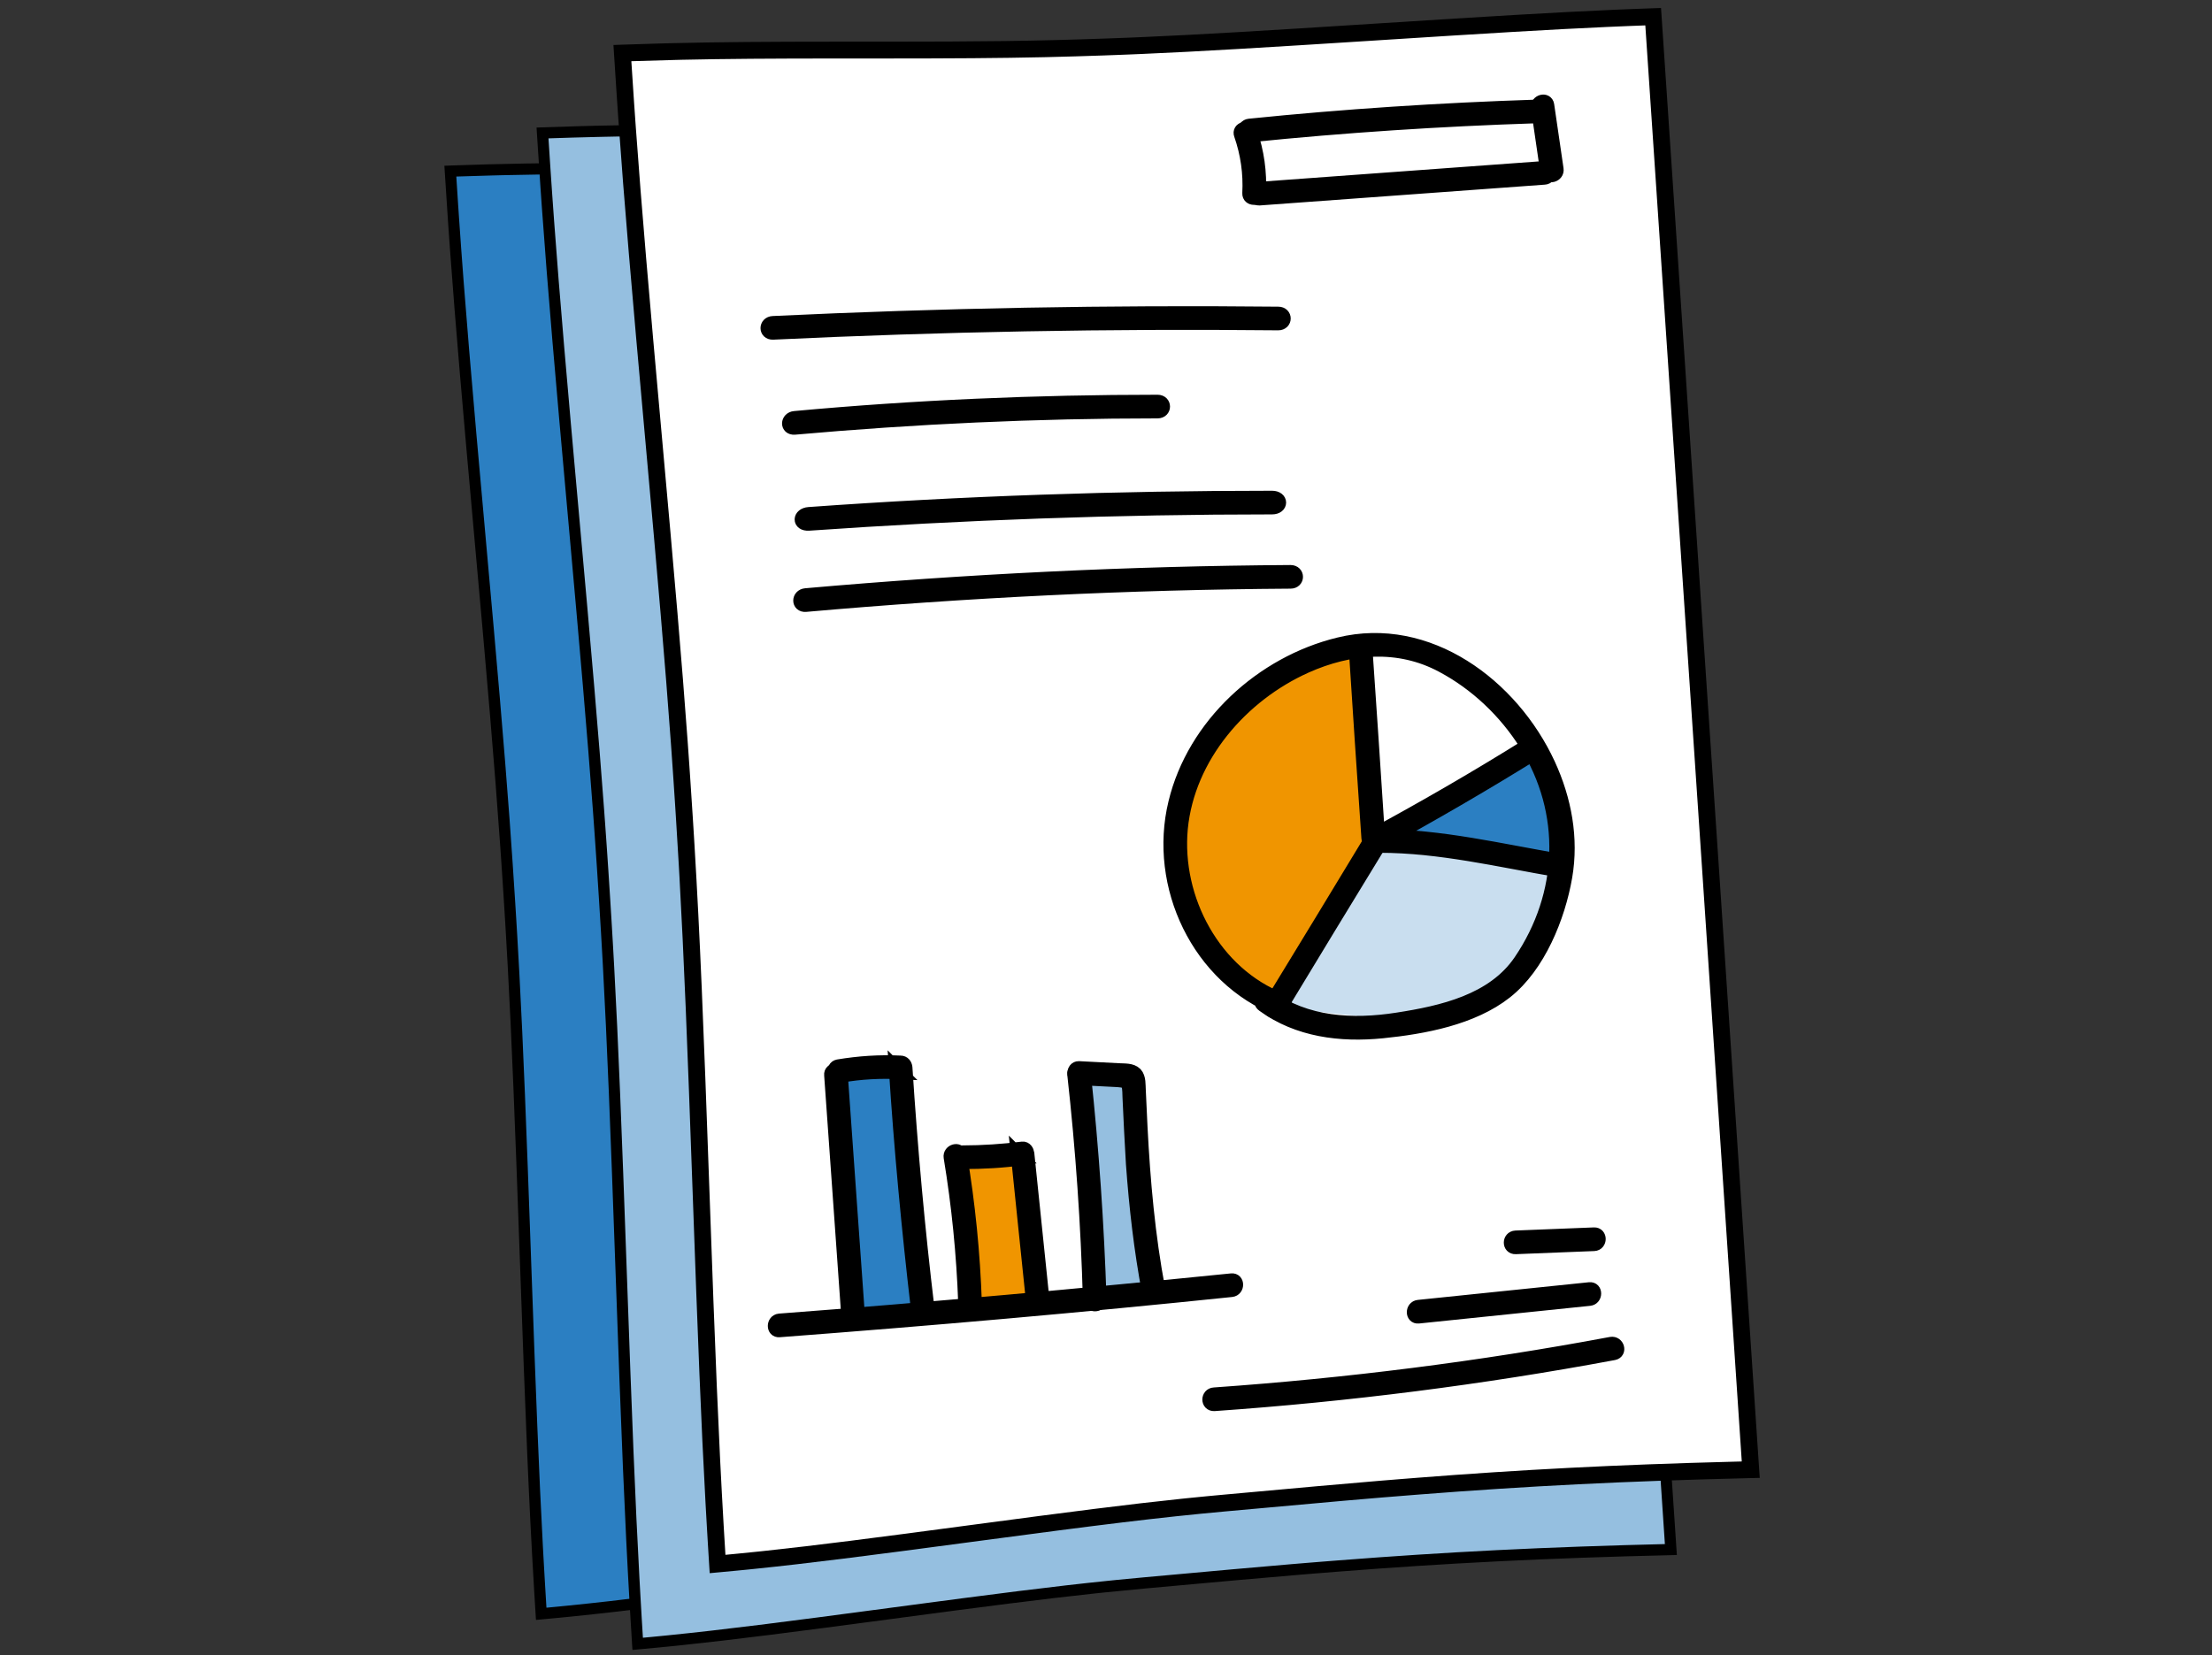
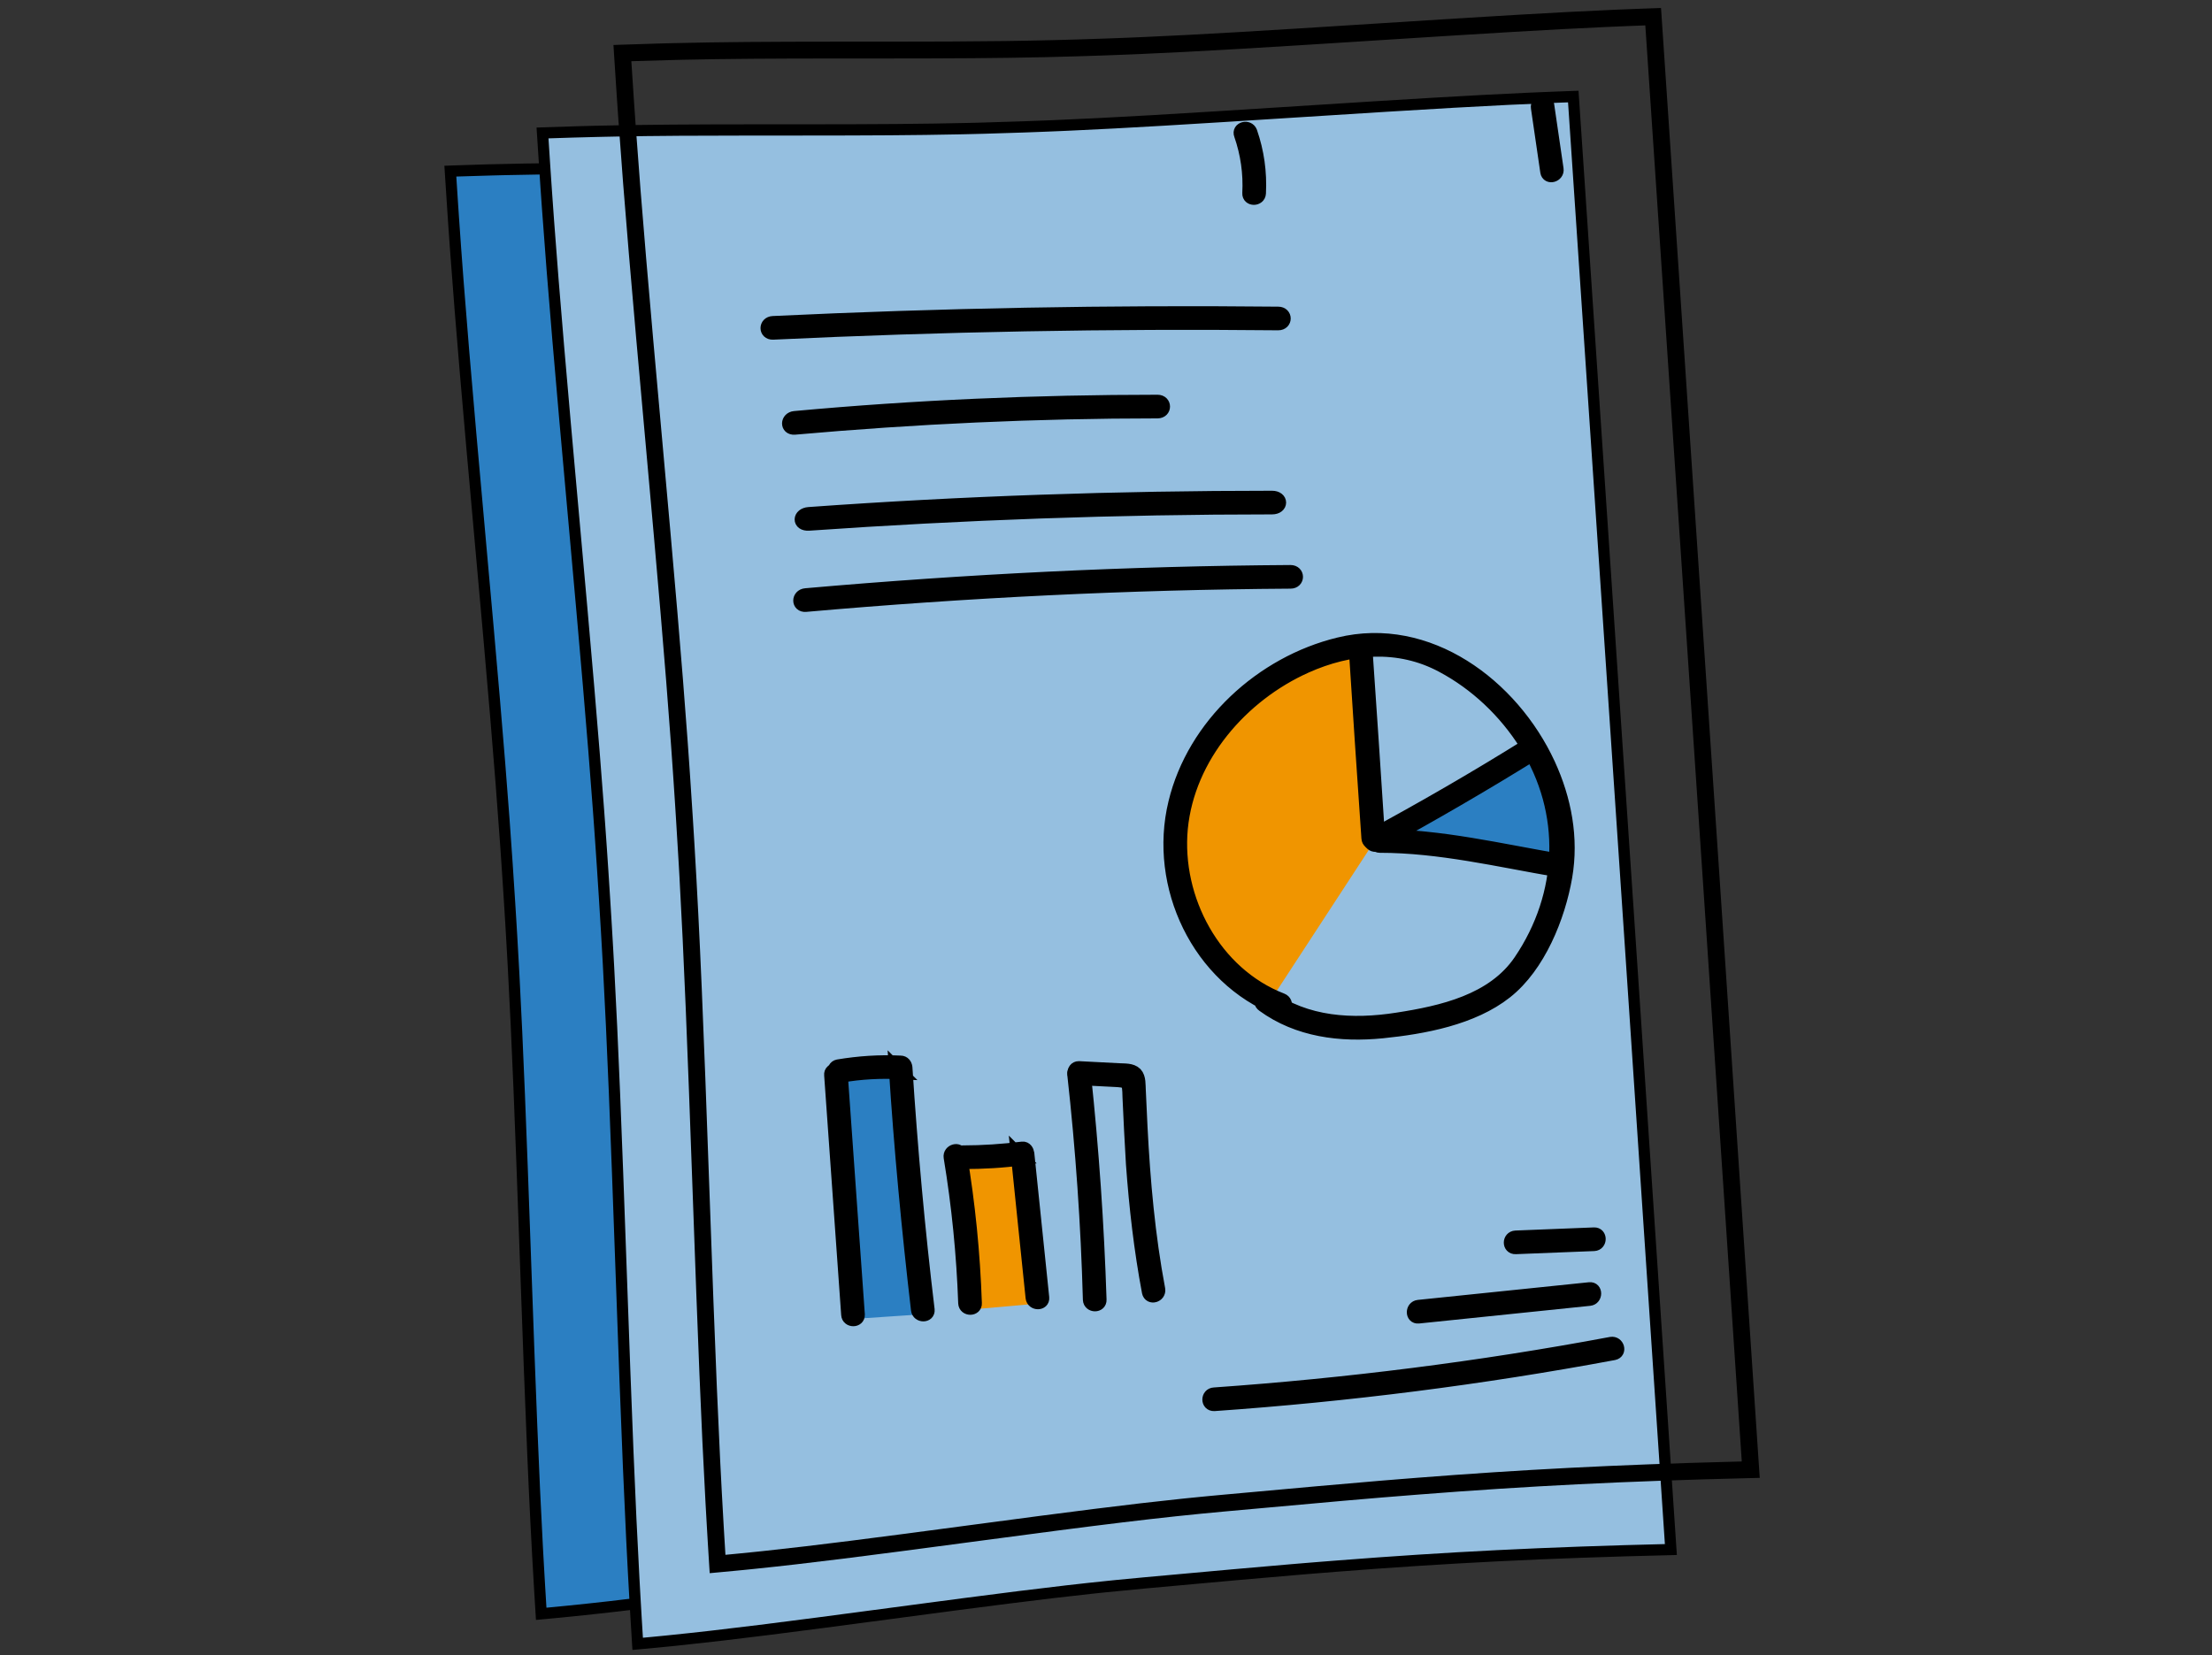
<svg xmlns="http://www.w3.org/2000/svg" xmlns:xlink="http://www.w3.org/1999/xlink" width="167" height="125">
  <rect width="100%" height="100%" fill="#333333" stroke="none" />
  <defs>
    <rect id="a" width="167" height="125" x="0" y="0" />
  </defs>
  <g fill="none" fill-rule="evenodd">
    <mask id="b" fill="#fff">
      <use xlink:href="#a" />
    </mask>
    <g mask="url(#b)">
      <g transform="translate(34 .603)">
        <path fill="#2B7FC2" d="M43.438,116.871 C31.824,117.929 18.479,120.205 6.86,121.269 C5.755,103.662 5.584,85.166 4.473,67.556 C3.293,48.853 1.173,31.034 0,12.322 C12.576,11.877 22.084,12.329 34.666,11.885 C46.856,11.454 62.122,10.127 74.305,9.696 C76.659,44.628 79.012,79.561 81.34,114.468 C65.465,114.845 56.647,115.666 43.438,116.871 Z" />
        <path fill="#000" fill-rule="nonzero" d="M74.701,9.258 L74.728,9.668 C78.258,62.066 79.823,85.35 81.763,114.44 L81.793,114.881 L81.351,114.891 C72.264,115.107 65.175,115.47 57.378,116.08 C56.886,116.118 56.415,116.156 55.949,116.193 L55.569,116.224 C52.705,116.456 49.893,116.708 43.476,117.293 C43.026,117.334 42.582,117.375 42.14,117.418 L41.642,117.467 L41.311,117.5 C37.276,117.904 33.12,118.43 25.175,119.492 L25.162,119.494 C17.338,120.54 13.204,121.064 9.227,121.467 L8.896,121.5 C8.73,121.517 8.565,121.533 8.399,121.549 L8.068,121.581 C7.681,121.619 7.292,121.655 6.898,121.691 L6.464,121.731 L6.437,121.296 C6.4,120.71 6.365,120.133 6.33,119.561 L6.305,119.132 C5.925,112.709 5.679,106.662 5.248,94.516 C5.246,94.451 5.246,94.451 5.244,94.385 C4.873,83.909 4.636,77.928 4.33,72.325 L4.306,71.895 C4.271,71.25 4.234,70.61 4.196,69.966 L4.171,69.536 C4.166,69.465 4.162,69.393 4.158,69.321 L4.132,68.89 C4.123,68.746 4.114,68.601 4.105,68.456 L4.078,68.021 C4.069,67.875 4.06,67.729 4.05,67.582 C4.026,67.195 4.001,66.812 3.977,66.431 L3.947,65.976 C3.918,65.522 3.888,65.072 3.857,64.623 L3.827,64.175 C3.816,64.025 3.806,63.876 3.796,63.727 L3.749,63.056 C3.329,57.087 2.807,50.998 1.826,40.132 C1.823,40.103 1.823,40.103 1.821,40.074 C0.915,30.04 0.398,24.053 -0.007,18.505 L-0.04,18.05 C-0.078,17.52 -0.115,16.994 -0.152,16.467 L-0.183,16.015 C-0.265,14.81 -0.344,13.601 -0.423,12.348 L-0.45,11.913 L-0.015,11.898 C0.846,11.868 1.668,11.841 2.478,11.818 L2.919,11.806 C6.584,11.708 10.091,11.681 15.879,11.679 L16.947,11.679 L17.314,11.68 L19.087,11.679 C24.263,11.677 27.592,11.653 30.9,11.574 L31.332,11.563 L31.764,11.552 C32.702,11.527 33.65,11.497 34.651,11.461 C34.93,11.452 35.207,11.442 35.483,11.431 L36.144,11.406 L36.474,11.393 C36.75,11.381 37.026,11.37 37.304,11.358 L37.638,11.344 C41.712,11.165 46.208,10.896 54.441,10.369 C54.451,10.368 54.451,10.368 54.461,10.368 C62.952,9.824 67.464,9.555 71.634,9.376 L71.967,9.362 C72.022,9.36 72.077,9.357 72.133,9.355 L72.464,9.342 C72.519,9.339 72.574,9.337 72.63,9.335 L72.961,9.322 C73.402,9.305 73.844,9.288 74.291,9.273 L74.701,9.258 Z M73.91,10.134 L73.821,10.137 C73.71,10.142 73.6,10.146 73.489,10.15 L72.828,10.175 L72.498,10.188 C72.277,10.197 72.057,10.206 71.835,10.216 L71.502,10.23 C67.386,10.408 62.886,10.677 54.515,11.213 C54.505,11.214 54.505,11.214 54.495,11.215 C46.255,11.742 41.755,12.012 37.674,12.19 L37.339,12.205 L37.006,12.219 C36.95,12.221 36.895,12.224 36.84,12.226 L36.343,12.246 L36.011,12.259 C35.57,12.276 35.128,12.293 34.681,12.308 C33.832,12.338 33.021,12.364 32.222,12.387 L31.787,12.399 C31.498,12.407 31.21,12.414 30.921,12.421 L30.489,12.431 C27.313,12.503 24.046,12.525 19.089,12.527 L17.313,12.527 C17.19,12.527 17.068,12.527 16.947,12.527 L15.881,12.527 C10.793,12.528 7.472,12.549 4.256,12.621 L3.818,12.631 C3.745,12.633 3.672,12.635 3.599,12.637 L3.161,12.648 C2.285,12.67 1.402,12.697 0.48,12.729 L0.45,12.729 L0.452,12.762 C0.497,13.46 0.541,14.146 0.586,14.827 L0.617,15.28 L0.647,15.732 C1.083,22.129 1.611,28.321 2.665,39.998 C2.667,40.027 2.667,40.027 2.67,40.056 C3.553,49.84 4.065,55.755 4.465,61.196 L4.498,61.649 C4.64,63.605 4.769,65.512 4.896,67.529 C4.924,67.969 4.951,68.405 4.977,68.838 L5.004,69.27 C5.012,69.414 5.021,69.558 5.029,69.701 L5.055,70.131 C5.105,70.989 5.153,71.844 5.2,72.71 L5.223,73.145 C5.507,78.513 5.739,84.41 6.091,94.355 C6.093,94.421 6.093,94.421 6.095,94.486 C6.458,104.737 6.691,110.64 6.982,116.091 L7.005,116.521 L7.029,116.949 C7.045,117.234 7.061,117.518 7.077,117.802 L7.126,118.655 L7.151,119.082 C7.185,119.652 7.219,120.225 7.255,120.806 L7.323,120.801 C7.49,120.785 7.656,120.769 7.821,120.754 L8.152,120.722 C8.317,120.706 8.482,120.69 8.647,120.673 L8.977,120.64 C12.994,120.236 17.127,119.713 25.05,118.654 L25.063,118.652 C32.473,117.661 36.593,117.137 40.393,116.742 L40.728,116.707 C40.95,116.684 41.172,116.662 41.394,116.64 L41.726,116.607 C42.28,116.553 42.834,116.5 43.399,116.449 C49.253,115.915 52.108,115.659 54.741,115.441 L54.995,115.42 C55.206,115.403 55.417,115.386 55.628,115.369 L55.881,115.348 L56.136,115.328 C56.519,115.297 56.908,115.266 57.312,115.235 C65.125,114.624 72.228,114.26 81.33,114.044 L80.888,114.054 L80.86,113.625 C80.628,110.148 80.401,106.749 80.175,103.369 L80.062,101.68 L79.949,99.992 C78.389,76.649 76.813,53.215 73.883,9.724 L73.91,10.134 Z" />
        <path fill="#95BFE0" d="M52.451,118.932 C40.288,120.041 26.312,122.423 14.143,123.538 C12.986,105.098 12.807,85.728 11.644,67.284 C10.408,47.697 8.188,29.036 6.959,9.438 C20.13,8.972 30.087,9.446 43.265,8.98 C56.031,8.529 72.018,7.139 84.779,6.688 C87.243,43.272 89.708,79.857 92.146,116.415 C75.52,116.81 66.285,117.671 52.451,118.932 Z" />
        <path fill="#000" fill-rule="nonzero" d="M85.174,6.25 L85.201,6.659 C88.898,61.536 90.537,85.922 92.569,116.387 L92.599,116.828 L92.156,116.839 C82.639,117.065 75.215,117.444 67.048,118.083 C66.597,118.119 66.162,118.153 65.733,118.188 L65.476,118.208 C65.22,118.229 64.965,118.25 64.709,118.27 L64.453,118.292 L64.196,118.313 C61.486,118.538 58.495,118.806 52.489,119.354 C51.452,119.448 50.448,119.546 49.422,119.652 L49.079,119.688 C48.964,119.7 48.849,119.712 48.734,119.724 L48.387,119.762 C44.667,120.163 40.451,120.704 33.322,121.657 C33.315,121.658 33.315,121.658 33.308,121.659 C25.745,122.67 21.475,123.215 17.587,123.625 L17.245,123.661 C17.188,123.667 17.131,123.673 17.074,123.679 L16.565,123.731 C15.773,123.811 14.987,123.886 14.181,123.96 L13.747,124 L13.72,123.565 C13.667,122.722 13.617,121.896 13.569,121.075 L13.542,120.627 C13.167,114.143 12.911,107.816 12.475,95.519 C12.473,95.45 12.473,95.45 12.47,95.382 C12.082,84.41 11.834,78.146 11.514,72.278 L11.489,71.828 C11.46,71.303 11.43,70.78 11.399,70.256 L11.373,69.807 C11.325,68.983 11.274,68.155 11.221,67.311 C11.169,66.499 11.118,65.705 11.066,64.918 L11.034,64.447 C11.018,64.211 11.002,63.976 10.986,63.742 L10.954,63.273 C10.938,63.039 10.921,62.805 10.905,62.57 L10.872,62.101 C10.844,61.71 10.816,61.317 10.787,60.923 L10.752,60.449 C10.336,54.821 9.802,48.661 8.891,38.562 C8.888,38.531 8.888,38.531 8.885,38.501 C7.898,27.561 7.351,21.214 6.92,15.198 L6.886,14.724 C6.875,14.566 6.864,14.408 6.853,14.251 L6.803,13.541 C6.711,12.201 6.623,10.858 6.536,9.464 L6.508,9.03 L6.944,9.014 C7.963,8.978 8.932,8.947 9.888,8.921 L10.328,8.91 L10.768,8.899 L11.428,8.883 C14.733,8.81 18.147,8.787 23.305,8.785 L25.109,8.785 C25.233,8.785 25.356,8.785 25.478,8.785 L26.551,8.785 C32.143,8.784 35.698,8.76 39.211,8.677 L39.87,8.661 C40.968,8.633 42.074,8.598 43.25,8.557 C43.871,8.535 44.484,8.512 45.098,8.487 L45.434,8.474 C49.967,8.287 54.713,8.006 63.975,7.413 C63.986,7.412 63.986,7.412 63.997,7.411 C72.376,6.875 77.055,6.593 81.221,6.406 L81.562,6.391 C81.675,6.386 81.788,6.381 81.901,6.376 L82.239,6.362 C82.408,6.355 82.576,6.348 82.744,6.341 L83.08,6.328 C83.191,6.323 83.303,6.319 83.415,6.314 L83.751,6.302 L84.087,6.289 C84.312,6.281 84.537,6.272 84.764,6.264 L85.174,6.25 Z M84.383,7.126 L84.287,7.13 C84.175,7.134 84.063,7.138 83.951,7.142 L83.615,7.155 C78.756,7.341 74.029,7.618 64.051,8.257 C64.04,8.258 64.04,8.258 64.03,8.258 C55.676,8.793 50.992,9.075 46.824,9.262 L46.482,9.277 C46.369,9.282 46.256,9.287 46.143,9.292 L45.805,9.306 C45.58,9.316 45.356,9.325 45.132,9.334 L44.796,9.347 C44.684,9.352 44.572,9.356 44.46,9.36 L44.124,9.373 C44.068,9.375 44.012,9.377 43.956,9.379 L43.618,9.392 L43.28,9.404 C42.259,9.44 41.29,9.471 40.333,9.497 L39.892,9.508 C39.745,9.512 39.598,9.516 39.452,9.519 L39.012,9.53 C38.938,9.531 38.865,9.533 38.791,9.535 L38.35,9.544 C35.104,9.612 31.684,9.632 26.552,9.633 L25.478,9.633 L25.109,9.633 L23.307,9.633 C18.727,9.635 15.525,9.653 12.554,9.708 L12.109,9.717 L11.668,9.726 C11.595,9.727 11.521,9.729 11.448,9.731 L11.009,9.741 C9.839,9.768 8.673,9.803 7.44,9.845 L7.409,9.846 L7.412,9.9 C7.443,10.388 7.474,10.87 7.506,11.348 L7.537,11.825 C7.558,12.142 7.579,12.459 7.601,12.774 L7.633,13.247 C7.649,13.483 7.665,13.719 7.682,13.956 L7.715,14.428 C7.743,14.822 7.771,15.217 7.8,15.614 L7.834,16.091 C8.255,21.828 8.794,28.066 9.729,38.425 C9.732,38.455 9.732,38.455 9.735,38.486 C10.66,48.733 11.196,54.927 11.615,60.625 L11.649,61.099 L11.684,61.571 L11.717,62.042 C11.745,62.433 11.772,62.824 11.8,63.215 L11.848,63.919 C11.864,64.154 11.88,64.39 11.895,64.625 L11.927,65.098 C11.974,65.809 12.02,66.526 12.066,67.258 C12.1,67.796 12.133,68.327 12.165,68.855 L12.192,69.307 C12.219,69.758 12.246,70.207 12.271,70.656 L12.297,71.105 L12.322,71.555 C12.331,71.705 12.339,71.855 12.347,72.005 L12.372,72.457 C12.687,78.267 12.934,84.515 13.317,95.352 C13.32,95.42 13.32,95.42 13.322,95.489 C13.712,106.508 13.958,112.73 14.275,118.566 L14.3,119.014 C14.316,119.313 14.333,119.611 14.35,119.908 L14.376,120.355 C14.393,120.652 14.41,120.95 14.428,121.249 L14.454,121.697 C14.481,122.146 14.509,122.598 14.537,123.054 L14.538,123.076 L14.618,123.069 C14.675,123.063 14.732,123.058 14.789,123.053 L15.128,123.021 C15.467,122.988 15.805,122.955 16.142,122.922 L16.48,122.888 C20.651,122.466 24.975,121.918 33.196,120.819 C33.203,120.818 33.203,120.818 33.21,120.817 C41.24,119.744 45.58,119.193 49.678,118.774 L50.019,118.739 L50.36,118.705 C51.04,118.637 51.719,118.573 52.412,118.51 C57.945,118.005 60.92,117.738 63.474,117.523 L63.737,117.501 C63.824,117.493 63.911,117.486 63.997,117.479 L64.255,117.458 L64.512,117.436 L64.768,117.415 C64.939,117.401 65.109,117.388 65.28,117.374 L65.536,117.353 C66.007,117.315 66.485,117.278 66.982,117.239 C75.165,116.598 82.604,116.218 92.136,115.992 L91.694,116.002 L91.663,115.531 C89.679,85.791 88.049,61.539 84.466,8.354 L84.383,7.126 Z" />
-         <path fill="#FFF" d="M58.482,112.901 C46.319,114.01 32.343,116.392 20.174,117.507 C19.017,99.067 18.838,79.697 17.675,61.253 C16.439,41.666 14.218,23.005 12.99,3.407 C26.161,2.941 36.118,3.415 49.296,2.949 C62.062,2.498 78.049,1.108 90.81,0.657 C93.274,37.241 95.739,73.826 98.177,110.384 C81.551,110.779 72.316,111.64 58.482,112.901 Z" />
        <path fill="#000" fill-rule="nonzero" d="M91.402,0 L91.444,0.614 C95.141,55.491 96.779,79.876 98.811,110.342 L98.856,111.004 L98.192,111.02 C88.679,111.245 81.259,111.625 73.096,112.264 C69.256,112.564 66.642,112.795 58.539,113.534 C53.474,113.996 49.181,114.526 39.381,115.836 C39.374,115.837 39.374,115.837 39.367,115.838 C31.357,116.909 27.039,117.458 22.956,117.876 L22.617,117.911 L22.108,117.962 L21.6,118.011 C21.147,118.055 20.693,118.098 20.232,118.14 L19.58,118.2 L19.539,117.547 C19.506,117.01 19.473,116.481 19.441,115.955 L19.415,115.505 L19.375,114.832 C19.344,114.31 19.315,113.789 19.286,113.267 L19.261,112.818 C18.937,106.908 18.69,100.663 18.295,89.496 C18.292,89.427 18.292,89.427 18.29,89.358 C17.886,77.966 17.634,71.651 17.296,65.584 L17.27,65.135 L17.245,64.686 C17.181,63.565 17.113,62.444 17.04,61.293 C17.02,60.969 16.999,60.647 16.979,60.327 L16.948,59.849 C16.927,59.532 16.906,59.216 16.885,58.901 L16.854,58.43 C16.838,58.195 16.822,57.96 16.806,57.725 L16.757,57.022 L16.708,56.319 C16.697,56.163 16.686,56.007 16.675,55.85 L16.641,55.379 C16.215,49.488 15.674,43.217 14.711,32.55 C14.708,32.519 14.708,32.519 14.705,32.489 C13.679,21.115 13.128,14.705 12.689,8.471 L12.656,7.998 C12.639,7.761 12.623,7.525 12.607,7.288 L12.559,6.577 C12.489,5.549 12.422,4.513 12.355,3.446 L12.314,2.795 L12.967,2.771 C13.909,2.738 14.807,2.709 15.692,2.685 L16.133,2.673 C16.207,2.671 16.28,2.669 16.354,2.667 L16.794,2.656 C20.313,2.57 23.832,2.545 29.336,2.542 L31.14,2.542 C31.264,2.542 31.387,2.543 31.509,2.543 L32.581,2.543 C40.268,2.541 44.105,2.497 49.273,2.314 C49.499,2.306 49.724,2.298 49.948,2.29 L50.283,2.277 C50.451,2.271 50.618,2.264 50.786,2.258 L51.121,2.245 L51.624,2.224 L51.961,2.21 L52.299,2.195 C56.591,2.009 61.304,1.727 69.993,1.17 C70.004,1.17 70.004,1.17 70.014,1.169 C78.739,0.61 83.454,0.328 87.754,0.141 L88.093,0.126 L88.43,0.112 C88.767,0.098 89.102,0.085 89.438,0.072 L89.774,0.059 C90.11,0.046 90.447,0.034 90.787,0.022 L91.402,0 Z M90.217,1.314 L90.157,1.317 C89.821,1.329 89.487,1.342 89.152,1.355 L88.817,1.369 C88.426,1.385 88.034,1.401 87.638,1.419 L87.297,1.434 C83.14,1.62 78.466,1.901 70.096,2.437 C70.085,2.438 70.085,2.438 70.074,2.439 C61.261,3.003 56.531,3.286 52.183,3.473 L51.844,3.487 C51.732,3.492 51.62,3.496 51.507,3.501 L51.171,3.515 C50.947,3.524 50.723,3.533 50.499,3.541 L50.163,3.554 L49.826,3.566 C49.657,3.573 49.488,3.579 49.318,3.585 C47.904,3.635 46.589,3.674 45.268,3.705 L44.827,3.716 C41.446,3.791 37.95,3.812 32.583,3.814 L31.509,3.814 L31.14,3.814 L29.338,3.814 C24.188,3.816 20.78,3.838 17.484,3.911 L17.045,3.922 C15.948,3.947 14.856,3.979 13.708,4.018 L13.665,4.019 L13.67,4.099 C13.727,4.989 13.784,5.861 13.843,6.729 L13.875,7.202 C13.886,7.359 13.897,7.517 13.908,7.674 L13.941,8.146 L13.974,8.619 L14.008,9.093 C14.438,15.1 14.985,21.442 15.971,32.375 C15.974,32.405 15.974,32.405 15.977,32.436 C16.94,43.111 17.482,49.389 17.909,55.289 L17.943,55.761 C17.954,55.917 17.965,56.074 17.976,56.231 L18.009,56.7 C18.02,56.857 18.031,57.013 18.042,57.169 L18.074,57.639 L18.106,58.109 C18.175,59.129 18.242,60.157 18.309,61.213 C18.314,61.29 18.319,61.367 18.323,61.443 L18.352,61.902 C18.371,62.207 18.389,62.509 18.408,62.811 L18.435,63.263 C18.844,70.106 19.107,76.504 19.56,89.313 C19.563,89.382 19.563,89.382 19.565,89.451 C20,101.739 20.256,108.06 20.631,114.535 L20.657,114.981 C20.692,115.578 20.728,116.176 20.766,116.782 L20.768,116.814 L20.8,116.811 C21.026,116.789 21.252,116.768 21.477,116.746 L21.815,116.713 C22.209,116.674 22.602,116.635 22.998,116.594 L23.338,116.559 C23.395,116.553 23.452,116.547 23.509,116.541 L23.852,116.504 C27.638,116.1 31.869,115.558 39.199,114.578 C39.206,114.577 39.206,114.577 39.213,114.576 C46.911,113.547 51.219,112.998 55.174,112.585 L55.517,112.549 C55.916,112.508 56.313,112.468 56.71,112.43 L57.221,112.38 C57.278,112.375 57.335,112.369 57.392,112.364 L57.734,112.332 C57.963,112.31 58.193,112.289 58.424,112.268 C64.339,111.729 67.331,111.46 70.011,111.237 L70.269,111.215 C70.398,111.205 70.526,111.194 70.654,111.184 L70.91,111.163 C71.208,111.138 71.506,111.114 71.808,111.09 L72.067,111.07 C72.371,111.045 72.68,111.021 72.997,110.996 C80.811,110.385 87.948,110.01 96.875,109.781 L97.499,109.765 L97.482,109.514 C95.498,79.774 93.869,55.522 90.286,2.337 L90.217,1.314 Z" />
        <path fill="#F09500" fill-rule="nonzero" d="M68.287,48.188 C66.923,48.424 64.773,48.974 62.519,50.362 C61.103,51.226 58.219,53.321 56.409,57.17 C55.754,58.532 54.286,61.701 55.02,65.629 C56.095,71.443 61.208,74.35 62.02,74.795 C64.616,70.84 67.186,66.86 69.781,62.906 C69.257,58.008 68.759,53.111 68.287,48.188 L68.287,48.188 Z" />
        <path fill="#2B7FC2" fill-rule="nonzero" d="M70.227,62.434 C74.055,60.365 77.857,58.296 81.685,56.201 C82.524,57.249 84.097,59.58 84.071,62.722 C84.071,63.429 83.992,64.084 83.861,64.686 C79.299,63.927 74.763,63.167 70.227,62.434 L70.227,62.434 Z" />
-         <path fill="#C9DEEF" fill-rule="nonzero" d="M69.231,59.177 C70.07,60.224 79.369,58.878 80.135,72.55 C80.174,73.256 79.537,78.805 79.406,79.407 C74.844,78.648 70.827,72.995 66.291,72.262 C70.119,70.193 65.403,61.272 69.231,59.177 Z" transform="rotate(90 73.214 69.292)" />
        <path fill="#2B7FC2" fill-rule="nonzero" d="M29.167,80.504 C29.639,86.658 30.085,92.838 30.557,98.992 C32.235,98.888 33.913,98.757 35.565,98.652 C35.014,92.393 34.464,86.16 33.913,79.901 C32.313,80.111 30.74,80.294 29.167,80.504 L29.167,80.504 Z" />
        <path fill="#F09500" fill-rule="nonzero" d="M38.528,86.92 C38.79,90.717 39.052,94.488 39.34,98.285 C41.018,98.128 42.696,97.997 44.348,97.84 C43.981,94.043 43.64,90.272 43.273,86.475 C41.674,86.606 40.101,86.763 38.528,86.92 Z" />
        <path fill="#95BFE0" fill-rule="nonzero" d="M47.574,80.874 C47.812,86.691 48.049,92.468 48.311,98.285 C49.832,98.045 51.354,97.844 52.851,97.603 C52.518,91.786 52.209,86.009 51.877,80.192 C50.427,80.393 49,80.634 47.574,80.874 Z" />
        <g fill="#000" fill-rule="nonzero" stroke="#000" transform="translate(23.917 7.038)">
          <path d="M.44 17.51C13.136 16.908 25.862 16.672 38.588 16.803 39.175 16.803 39.175 16.018 38.588 16.018 25.862 15.887 13.136 16.122.44 16.725-.147 16.751-.147 17.536.44 17.51ZM2.077 24.686C11.19 23.874 20.333 23.455 29.476 23.455 30.063 23.455 30.063 22.669 29.476 22.669 20.333 22.669 11.19 23.062 2.077 23.9 1.49 23.952 1.46 24.738 2.077 24.686ZM3.152 31.936C14.782 31.124 26.451 30.705 38.12 30.705 38.869 30.705 38.869 29.919 38.12 29.919 26.451 29.919 14.782 30.312 3.152 31.15 2.403 31.202 2.364 31.988 3.152 31.936ZM2.911 38.068C15.082 36.994 27.283 36.392 39.515 36.313 40.102 36.313 40.102 35.528 39.515 35.528 27.283 35.606 15.082 36.208 2.911 37.282 2.324 37.334 2.324 38.12 2.911 38.068ZM38.864 67.862C33.777 65.898 30.762 60.267 31.26 54.925 31.784 49.504 35.822 44.869 40.673 42.695 44.003 41.203 47.673 40.888 50.951 42.643 53.52 44.005 55.723 46.1 57.27 48.561 60.495 53.694 60.259 59.901 56.85 64.929 54.805 67.94 50.951 68.805 47.569 69.328 44.212 69.852 40.673 69.669 37.841 67.6 37.422 67.312 37.028 67.993 37.448 68.281 40.07 70.192 43.295 70.585 46.441 70.271 49.561 69.957 53.258 69.276 55.775 67.286 58.266 65.322 59.761 61.603 60.285 58.565 60.783 55.658 60.233 52.725 59 50.054 56.247 44.109 49.902 39.343 43.164 40.993 37.343 42.407 32.204 47.095 30.788 52.987 29.267 59.246 32.545 66.238 38.628 68.595 39.126 68.805 39.336 68.045 38.864 67.862L38.864 67.862Z" />
          <path d="M44.396,41.124 C44.711,45.969 45.025,50.813 45.366,55.658 C45.392,56.156 46.179,56.156 46.153,55.658 C45.838,50.813 45.523,45.969 45.183,41.124 C45.156,40.626 44.37,40.626 44.396,41.124 Z" />
          <path d="M46.1,56.13 C50.086,53.956 54.019,51.678 57.899,49.268 C58.319,49.007 57.925,48.326 57.506,48.587 C53.652,50.997 49.719,53.275 45.707,55.449 C45.261,55.711 45.655,56.391 46.1,56.13 Z" />
          <path d="M46.258,56.261 C50.767,56.261 55.225,57.334 59.656,58.094 C60.154,58.172 60.364,57.413 59.866,57.334 C55.382,56.575 50.846,55.475 46.258,55.475 C45.759,55.475 45.759,56.261 46.258,56.261 Z" />
-           <path d="M45.576 55.737C43.059 59.901 40.542 64.038 37.998 68.202 37.736 68.647 38.418 69.04 38.68 68.595 41.197 64.431 43.714 60.293 46.258 56.13 46.52 55.711 45.838 55.292 45.576 55.737ZM.924 92.845C12.329 91.981 23.709 90.986 35.062 89.807 35.56 89.755 35.56 88.969 35.062 89.022 23.682 90.174 12.303 91.195.924 92.059.426 92.112.426 92.897.924 92.845Z" />
          <path d="M4.804,73.545 C5.224,79.568 5.67,85.617 6.089,91.64 C6.115,92.138 6.902,92.138 6.876,91.64 C6.456,85.617 6.01,79.568 5.591,73.545 C5.538,73.047 4.752,73.047 4.804,73.545 L4.804,73.545 Z" />
          <path d="M5.565 73.623C7.059 73.361 8.554 73.283 10.074 73.361 9.943 73.23 9.812 73.099 9.681 72.968 10.074 79.096 10.651 85.198 11.359 91.274 11.412 91.771 12.198 91.771 12.146 91.274 11.412 85.198 10.861 79.07 10.468 72.968 10.442 72.759 10.31 72.576 10.074 72.576 8.475 72.497 6.928 72.602 5.355 72.864 4.857 72.968 5.093 73.728 5.565 73.623ZM13.824 79.751C14.427 83.391 14.794 87.084 14.925 90.776 14.951 91.274 15.738 91.274 15.712 90.776 15.581 87.005 15.213 83.26 14.584 79.542 14.506 79.044 13.745 79.254 13.824 79.751Z" />
          <path d="M14.768 80.144C16.288 80.144 17.783 80.065 19.278 79.856 19.146 79.725 19.015 79.594 18.884 79.463 19.251 83.103 19.645 86.717 20.012 90.357 20.064 90.855 20.851 90.855 20.798 90.357 20.431 86.717 20.038 83.103 19.671 79.463 19.645 79.28 19.514 79.044 19.278 79.07 17.783 79.254 16.262 79.358 14.768 79.358 14.27 79.358 14.27 80.144 14.768 80.144ZM23.158 73.492C23.787 79.149 24.181 84.805 24.338 90.514 24.364 91.012 25.151 91.012 25.125 90.514 24.941 84.832 24.548 79.149 23.945 73.492 23.892 72.995 23.106 72.995 23.158 73.492Z" />
          <path d="M23.551 73.806C24.39 73.859 25.256 73.885 26.095 73.937 27.275 73.99 27.301 74.016 27.327 75.194 27.406 76.897 27.484 78.573 27.589 80.275 27.825 83.522 28.192 86.743 28.795 89.938 28.9 90.436 29.634 90.226 29.556 89.729 28.795 85.696 28.428 81.584 28.218 77.473 28.166 76.53 28.14 75.613 28.087 74.671 28.061 74.304 28.114 73.754 27.825 73.44 27.511 73.126 26.96 73.178 26.567 73.152 25.544 73.099 24.548 73.047 23.525 72.995 23.053 72.995 23.053 73.78 23.551 73.806L23.551 73.806ZM33.751 98.423C43.872 97.716 53.966 96.433 63.93 94.573 64.428 94.469 64.218 93.735 63.72 93.814 53.809 95.673 43.793 96.93 33.751 97.637 33.226 97.664 33.226 98.449 33.751 98.423ZM49.168 91.81C53.468 91.365 57.794 90.92 62.094 90.474 62.592 90.422 62.592 89.636 62.094 89.689 57.794 90.134 53.468 90.579 49.168 91.024 48.67 91.077 48.67 91.862 49.168 91.81L49.168 91.81ZM56.509 86.572C58.476 86.494 60.469 86.415 62.435 86.337 62.933 86.311 62.933 85.525 62.435 85.551 60.469 85.63 58.476 85.708 56.509 85.787 55.985 85.813 55.985 86.599 56.509 86.572ZM35.743 2.53C36.242 3.971 36.451 5.437 36.373 6.956 36.347 7.454 37.133 7.454 37.159 6.956 37.238 5.359 37.028 3.84 36.504 2.321 36.32 1.85 35.56 2.059 35.743 2.53L35.743 2.53Z" />
-           <path d="M36.399 2.609C43.609 1.876 50.82 1.404 58.056 1.169 58.555 1.142 58.555.357 58.056.383 50.82.619 43.583 1.09 36.399 1.823 35.901 1.876 35.901 2.661 36.399 2.609ZM37.159 7.375C44.344 6.851 51.501 6.328 58.686 5.804 59.184 5.778 59.184 4.992 58.686 5.018 51.501 5.542 44.344 6.066 37.159 6.59 36.661 6.616 36.661 7.401 37.159 7.375L37.159 7.375Z" />
          <path d="M58.161,0.494 C58.397,2.118 58.633,3.715 58.869,5.339 C58.948,5.836 59.708,5.627 59.63,5.129 C59.394,3.506 59.158,1.908 58.922,0.285 C58.843,-0.213 58.083,-0.004 58.161,0.494 Z" />
        </g>
      </g>
    </g>
  </g>
</svg>